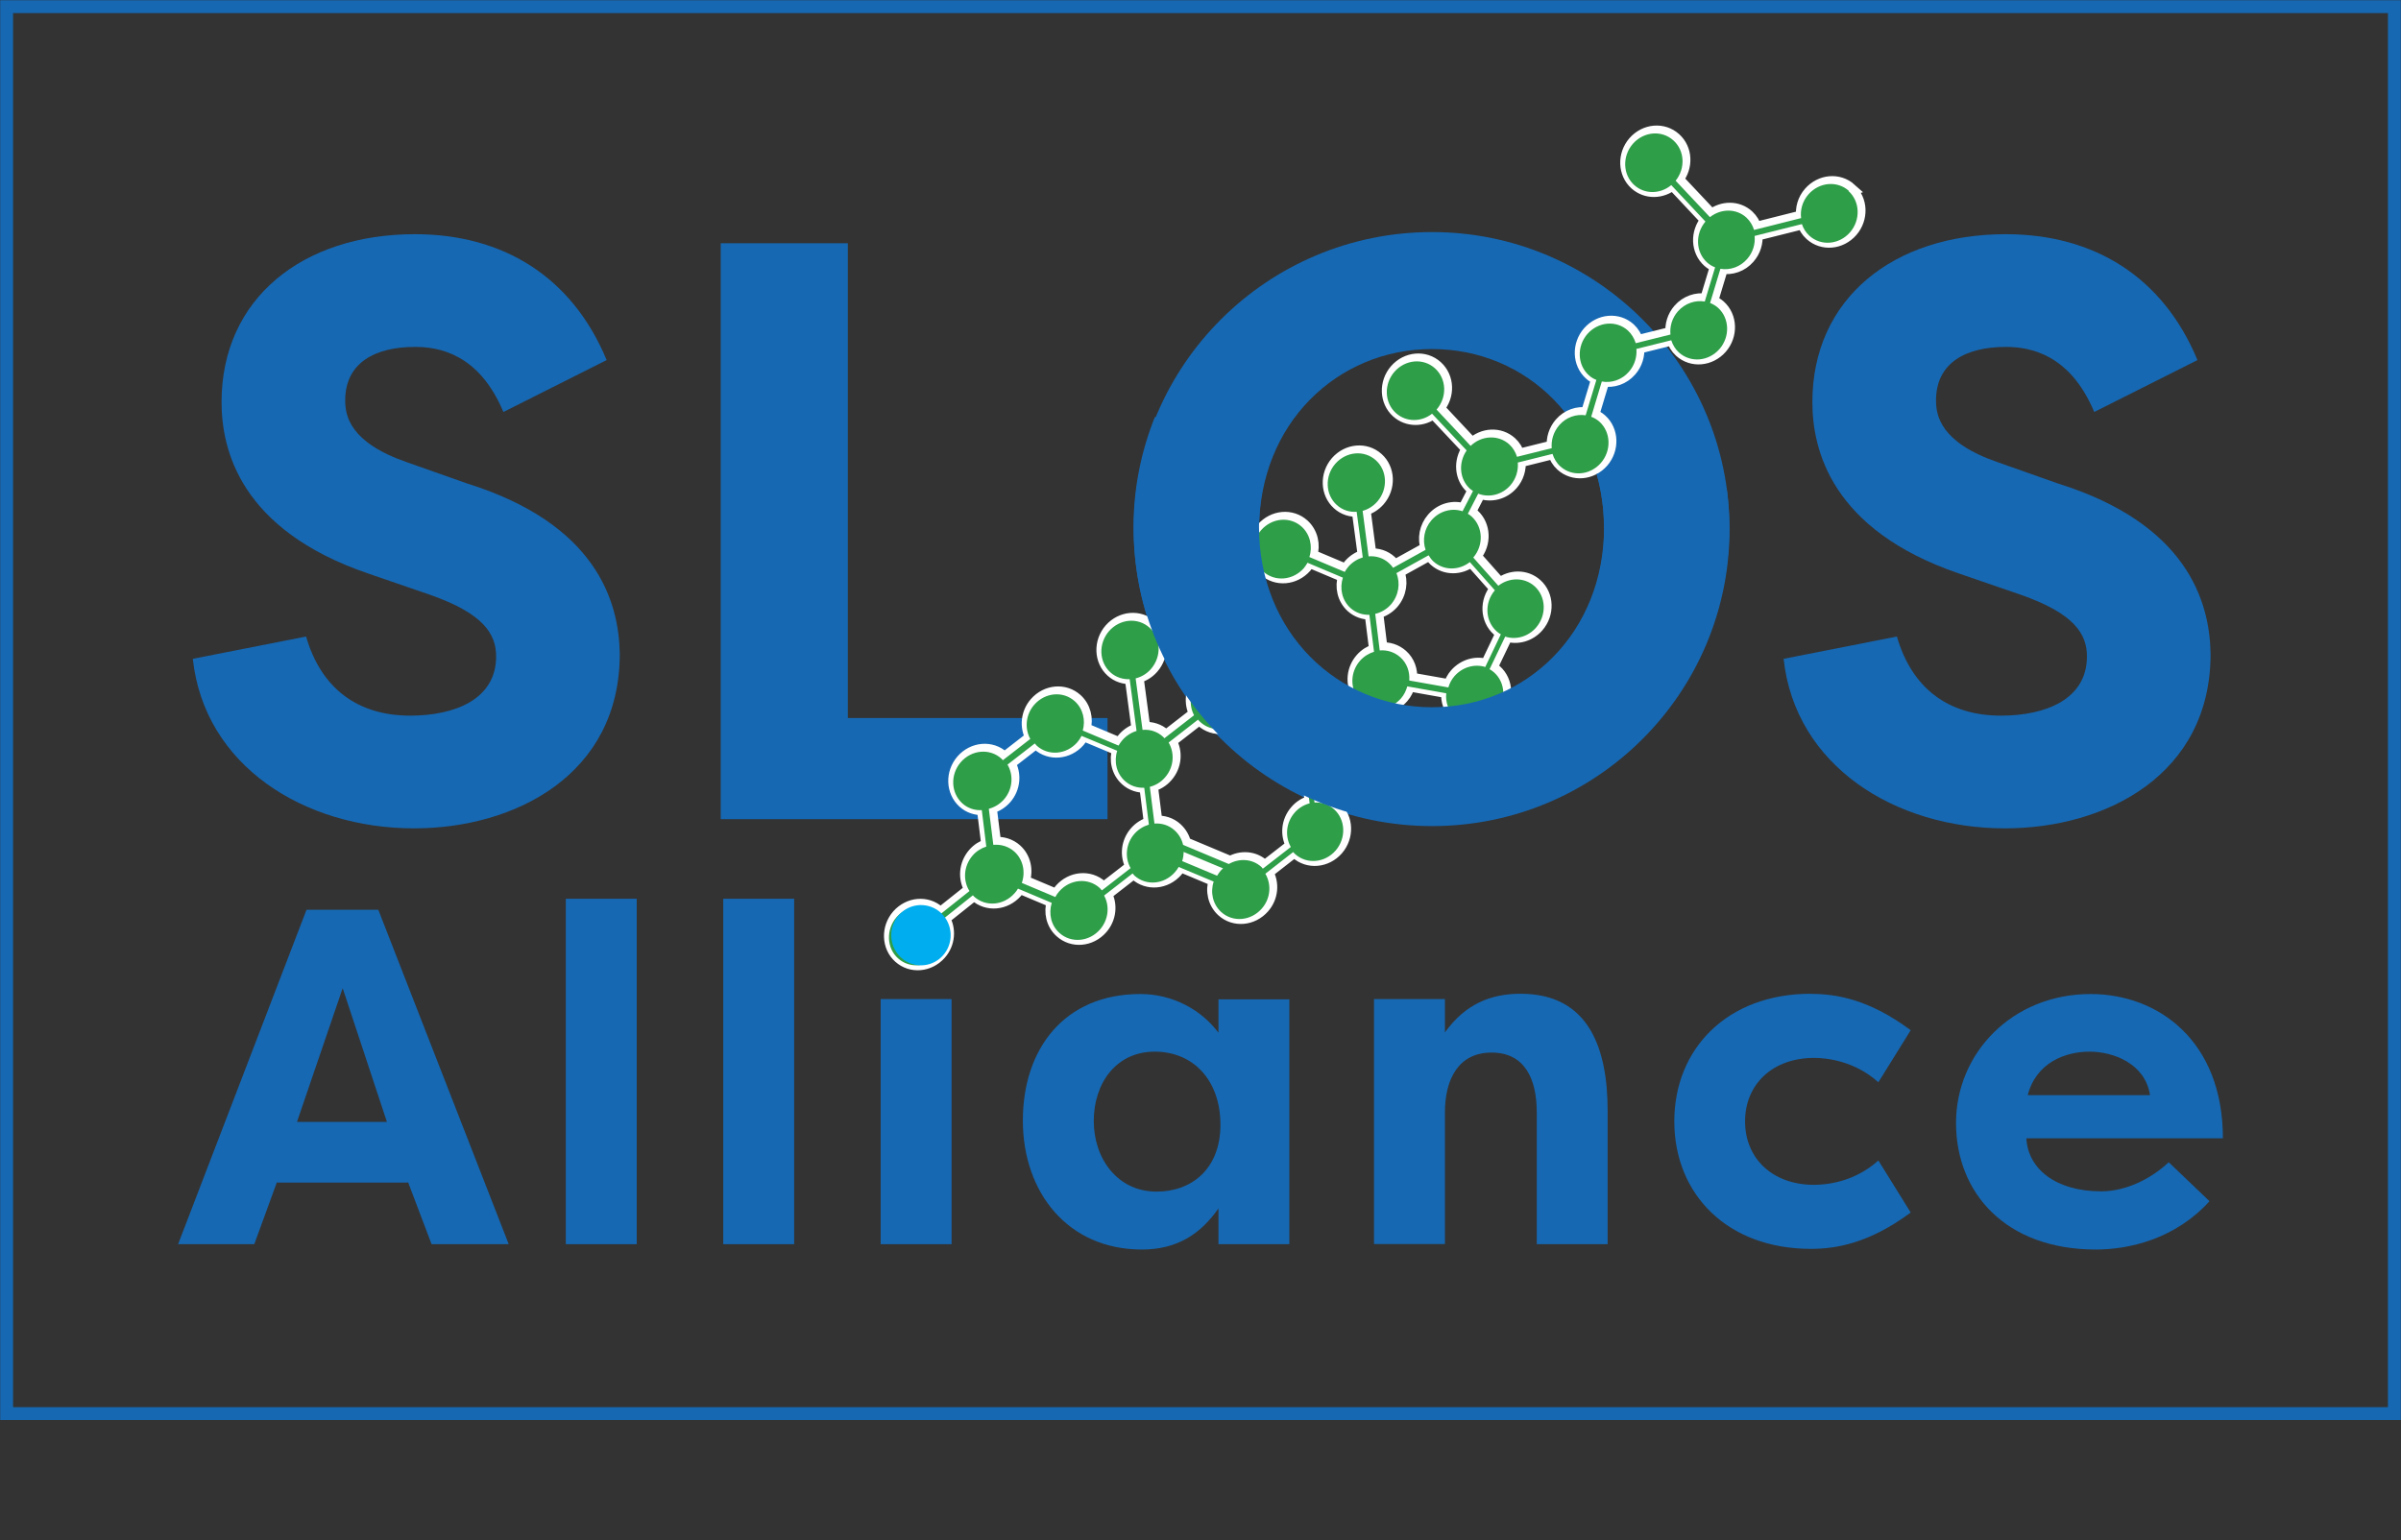
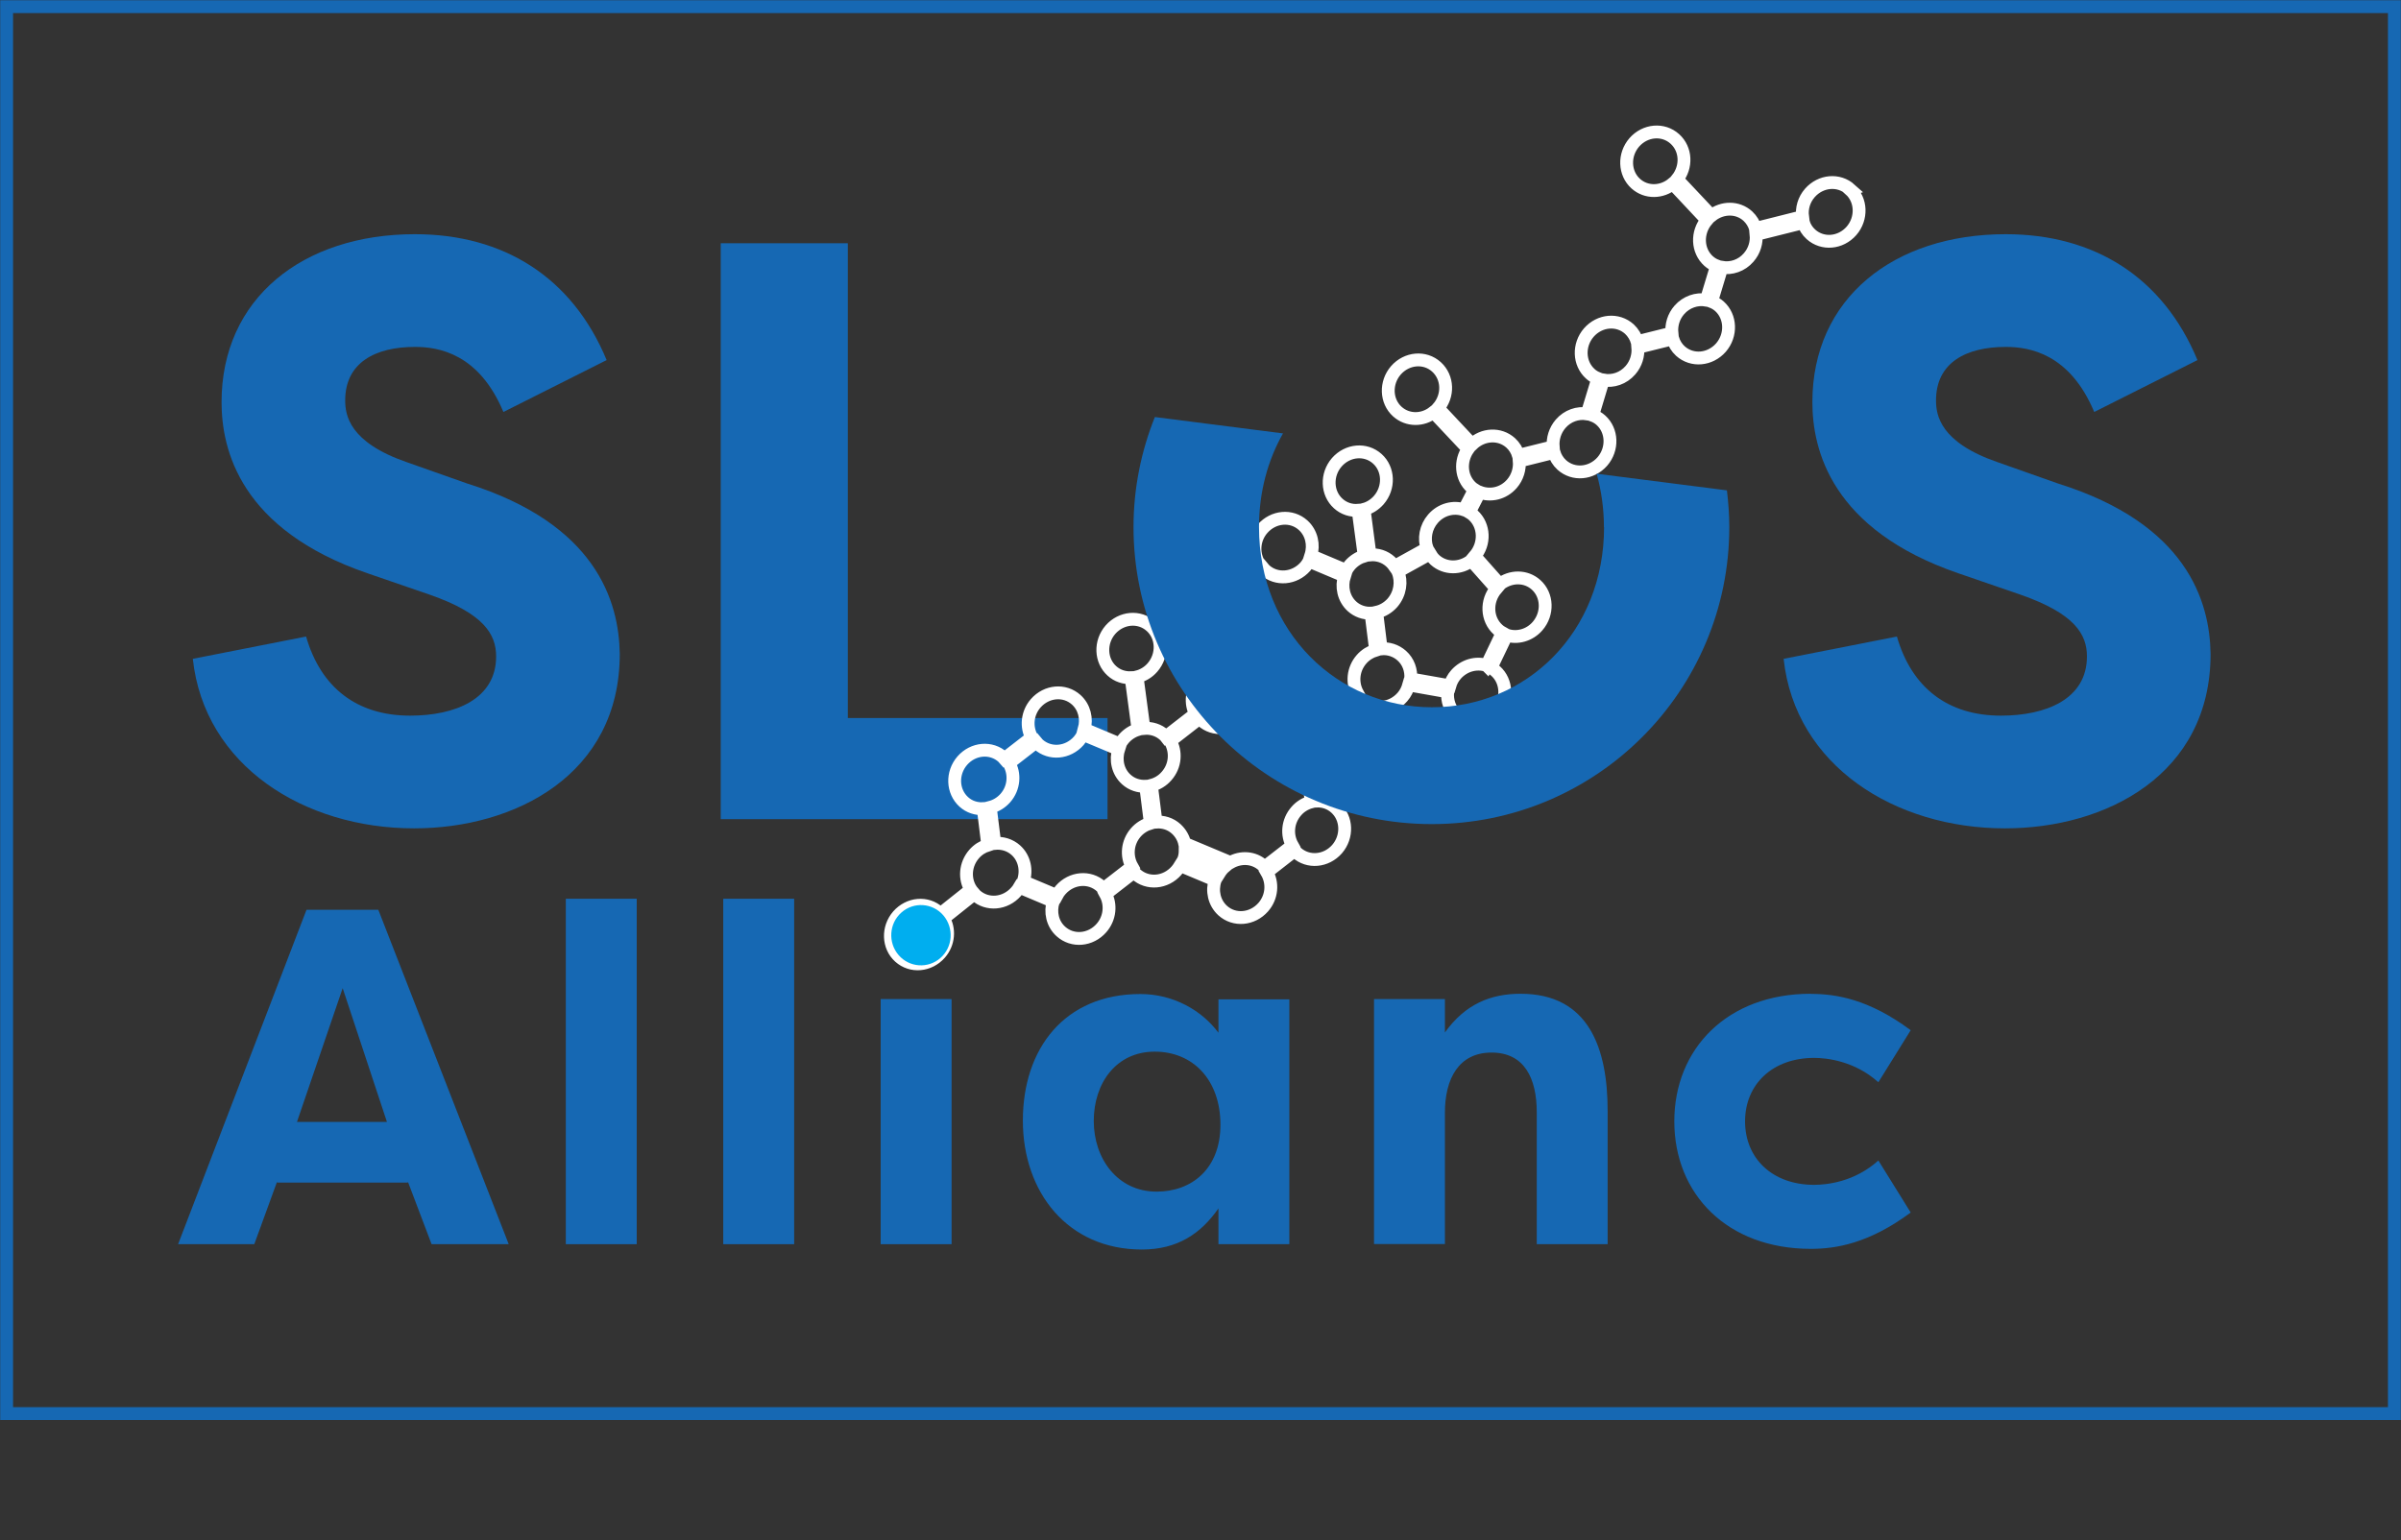
<svg xmlns="http://www.w3.org/2000/svg" width="187" height="120" viewBox="0 0 187 120" fill="none">
  <rect x="0" y="0" width="187" height="120" fill="#333333" stroke="none" />
  <g clip-path="url(#clip0_1_14)">
    <path d="M86.26 55.941V63.82H56.134V18.951H66.032V55.941H86.26Z" fill="#1668B3" />
-     <path d="M111.535 18.08C98.707 18.08 88.303 28.468 88.303 41.22C88.303 53.971 98.707 64.359 111.535 64.359C124.364 64.359 134.705 53.971 134.705 41.22C134.705 28.468 124.302 18.08 111.535 18.08ZM111.535 55.267C104.135 55.267 98.067 49.431 98.067 41.23C98.067 33.03 104.135 27.193 111.535 27.193C118.935 27.193 124.942 33.03 124.942 41.23C124.942 49.431 118.884 55.267 111.535 55.267Z" fill="#1668B3" />
    <path d="M13.871 96.933L23.872 70.88H29.465L39.621 96.933H33.614L31.767 92.061V92.133H21.581V92.061L19.805 96.933H13.881H13.871ZM23.129 87.406H30.136L26.689 76.987L23.129 87.406Z" fill="#1668B3" />
    <path d="M49.591 70.02H44.069V96.933H49.591V70.02Z" fill="#1668B3" />
    <path d="M61.852 70.02H56.33V96.933H61.852V70.02Z" fill="#1668B3" />
    <path d="M74.113 77.837H68.591V96.933H74.113V77.837Z" fill="#1668B3" />
    <path d="M100.42 77.837V96.933H94.898V94.144C93.526 96.114 91.709 97.348 88.933 97.348C83.153 97.348 79.665 92.879 79.665 87.302C79.665 81.724 82.885 77.443 88.82 77.443C91.379 77.443 93.598 78.708 94.898 80.46V77.858H100.42V77.837ZM90.089 92.838C92.793 92.838 95.053 91.086 95.053 87.623C95.053 84.161 92.938 81.932 89.934 81.932C86.931 81.932 85.187 84.389 85.187 87.333C85.187 90.277 87.044 92.838 90.079 92.838" fill="#1668B3" />
    <path d="M107.015 77.837H112.536V80.439C114.126 78.21 116.128 77.422 118.43 77.422C123.765 77.422 125.21 81.704 125.21 86.545V96.933H119.689V86.659C119.689 84.016 118.729 82.004 116.169 82.004C113.61 82.004 112.536 84.047 112.536 86.69V96.923H107.015V77.826V77.837Z" fill="#1668B3" />
    <path d="M141.032 77.432C142.993 77.432 145.552 77.837 148.814 80.263L146.295 84.316C144.438 82.647 142.26 82.419 141.29 82.419C138.07 82.419 135.913 84.461 135.913 87.364C135.913 90.267 138.059 92.309 141.29 92.309C142.25 92.309 144.438 92.092 146.295 90.412L148.814 94.466C145.552 96.881 142.993 97.296 141.032 97.296C134.509 97.296 130.402 93.014 130.402 87.364C130.402 81.714 134.519 77.422 141.032 77.422" fill="#1668B3" />
-     <path d="M172.087 93.584C169.383 96.56 165.791 97.348 163.232 97.348C156.193 97.348 152.343 92.921 152.343 87.489C152.343 82.056 156.719 77.443 162.829 77.443C168.093 77.443 173.129 81.092 173.129 88.681H157.823C157.937 91.065 160.125 92.817 163.644 92.817C165.605 92.817 167.577 91.812 168.908 90.547L172.097 93.595L172.087 93.584ZM157.927 85.322H167.453C167.081 82.865 164.604 81.932 162.746 81.932C160.889 81.932 158.598 82.751 157.927 85.322Z" fill="#1668B3" />
    <path d="M144.118 14.763C143.209 13.944 141.806 14.068 140.96 15.032C140.495 15.561 140.309 16.245 140.392 16.878L136.728 17.8C136.615 17.438 136.418 17.106 136.129 16.836C135.335 16.111 134.138 16.131 133.291 16.805L130.618 13.965C131.392 13 131.33 11.622 130.443 10.823C129.535 10.004 128.131 10.129 127.285 11.093C126.449 12.057 126.5 13.498 127.398 14.307C128.214 15.043 129.431 15.012 130.278 14.307L132.94 17.147C132.125 18.111 132.177 19.532 133.075 20.34C133.26 20.506 133.477 20.631 133.694 20.714L132.889 23.378C132.146 23.254 131.351 23.513 130.794 24.145C130.34 24.663 130.154 25.327 130.216 25.949L127.512 26.623C127.398 26.26 127.202 25.918 126.903 25.638C125.995 24.819 124.591 24.943 123.745 25.908C122.909 26.872 122.96 28.313 123.858 29.121C124.034 29.287 124.24 29.401 124.446 29.484L123.61 32.242C122.878 32.128 122.093 32.387 121.546 33.019C121.103 33.538 120.917 34.181 120.968 34.803L118.264 35.477C118.151 35.114 117.955 34.772 117.655 34.502C116.799 33.735 115.498 33.807 114.652 34.626L112 31.796C112.836 30.832 112.784 29.401 111.876 28.582C110.968 27.763 109.564 27.888 108.718 28.852C107.882 29.816 107.933 31.257 108.831 32.066C109.626 32.781 110.803 32.781 111.649 32.117L114.343 34.979C113.682 35.933 113.775 37.218 114.611 37.975C114.683 38.037 114.755 38.089 114.838 38.141L114.023 39.717C113.197 39.437 112.237 39.685 111.608 40.411C111.03 41.075 110.885 41.966 111.143 42.723L108.615 44.123C108.522 43.988 108.418 43.874 108.295 43.76C107.851 43.355 107.273 43.179 106.705 43.231L106.241 39.685C106.664 39.572 107.066 39.323 107.386 38.96C108.222 37.996 108.171 36.555 107.273 35.746C106.365 34.927 104.961 35.051 104.115 36.016C103.279 36.98 103.33 38.421 104.228 39.229C104.662 39.623 105.219 39.8 105.776 39.758L106.251 43.314C105.838 43.438 105.446 43.677 105.137 44.029C105.023 44.164 104.93 44.299 104.848 44.444L102.092 43.283C102.36 42.454 102.154 41.52 101.493 40.919C100.585 40.1 99.181 40.225 98.335 41.189C97.664 41.956 97.572 43.024 98.015 43.843L95.858 45.522C95.858 45.522 95.786 45.439 95.745 45.398C94.837 44.579 93.433 44.703 92.587 45.667C91.751 46.632 91.802 48.073 92.7 48.881C93.113 49.254 93.629 49.42 94.155 49.41L94.517 52.282C94.124 52.406 93.743 52.634 93.443 52.976C92.783 53.733 92.68 54.791 93.113 55.609L90.801 57.403C90.801 57.403 90.729 57.31 90.688 57.279C90.244 56.874 89.666 56.698 89.098 56.75L88.562 52.738C89.005 52.624 89.428 52.385 89.759 52.002C90.595 51.038 90.543 49.596 89.645 48.788C88.737 47.969 87.333 48.093 86.487 49.057C85.651 50.022 85.703 51.463 86.601 52.271C87.024 52.655 87.561 52.821 88.097 52.8L88.634 56.833C88.221 56.957 87.839 57.196 87.529 57.548C87.416 57.683 87.313 57.828 87.23 57.973L84.444 56.802C84.671 55.993 84.464 55.102 83.824 54.521C82.916 53.702 81.513 53.826 80.666 54.791C79.995 55.558 79.903 56.636 80.357 57.455L78.22 59.114C78.22 59.114 78.148 59.031 78.107 58.989C77.198 58.17 75.795 58.295 74.949 59.259C74.113 60.223 74.164 61.654 75.062 62.473C75.496 62.867 76.043 63.032 76.579 63.001L76.93 65.842C76.538 65.966 76.166 66.194 75.867 66.537C75.165 67.345 75.093 68.475 75.619 69.305L73.225 71.212C73.225 71.212 73.142 71.108 73.101 71.067C72.193 70.248 70.789 70.372 69.943 71.337C69.107 72.301 69.159 73.742 70.057 74.55C70.965 75.369 72.368 75.245 73.215 74.281C73.906 73.493 73.978 72.373 73.483 71.554L75.888 69.636C75.888 69.636 75.95 69.709 75.981 69.74C76.889 70.559 78.293 70.435 79.139 69.47C79.242 69.356 79.325 69.242 79.397 69.118L82.029 70.227C81.771 71.057 81.967 71.979 82.627 72.57C83.535 73.389 84.939 73.265 85.785 72.301C86.456 71.534 86.549 70.466 86.105 69.657L88.324 67.936C88.376 67.988 88.417 68.05 88.469 68.102C89.377 68.921 90.781 68.797 91.627 67.832C91.74 67.708 91.833 67.563 91.916 67.428L94.64 68.569C94.362 69.408 94.568 70.341 95.229 70.943C96.137 71.762 97.54 71.637 98.387 70.673C99.078 69.885 99.15 68.786 98.665 67.957L100.833 66.267C100.884 66.319 100.926 66.381 100.977 66.422C101.886 67.242 103.289 67.117 104.135 66.153C104.971 65.189 104.92 63.748 104.022 62.939C103.588 62.545 103.041 62.379 102.494 62.41L102.133 59.497C102.546 59.373 102.928 59.134 103.238 58.782C103.898 58.025 104.001 56.988 103.578 56.169L105.89 54.376C105.952 54.438 106.003 54.511 106.065 54.573C106.974 55.392 108.377 55.267 109.224 54.303C109.471 54.023 109.626 53.692 109.719 53.36L112.753 53.899C112.681 54.583 112.918 55.288 113.445 55.765C114.353 56.584 115.756 56.46 116.603 55.495C117.439 54.531 117.387 53.09 116.489 52.282C116.376 52.178 116.252 52.095 116.128 52.023L117.346 49.483C118.161 49.752 119.121 49.503 119.751 48.778C120.587 47.813 120.535 46.372 119.637 45.564C118.842 44.848 117.655 44.859 116.809 45.522L114.859 43.324C115.684 42.36 115.622 40.94 114.735 40.131C114.642 40.048 114.539 39.976 114.435 39.914L115.24 38.348C116.087 38.669 117.088 38.452 117.748 37.695C118.192 37.187 118.378 36.534 118.326 35.922L121.03 35.248C121.144 35.611 121.34 35.953 121.639 36.223C122.547 37.042 123.951 36.917 124.797 35.953C125.633 34.989 125.582 33.548 124.684 32.739C124.488 32.563 124.271 32.439 124.044 32.356L124.87 29.609C125.623 29.743 126.428 29.484 126.985 28.841C127.429 28.334 127.615 27.68 127.563 27.069L130.278 26.395C130.391 26.747 130.587 27.089 130.876 27.349C131.784 28.168 133.188 28.043 134.034 27.079C134.87 26.115 134.819 24.674 133.921 23.865C133.735 23.699 133.518 23.575 133.302 23.492L134.107 20.828C134.85 20.952 135.644 20.693 136.191 20.061C136.646 19.542 136.831 18.889 136.769 18.267L140.454 17.344C140.567 17.686 140.753 17.997 141.042 18.257C141.95 19.076 143.354 18.951 144.2 17.987C145.036 17.023 144.985 15.582 144.087 14.773L144.118 14.763ZM92.308 66.246L95.383 67.532C95.322 67.584 95.26 67.635 95.208 67.698C95.094 67.822 95.002 67.967 94.919 68.102L92.194 66.962C92.277 66.723 92.308 66.485 92.308 66.246ZM85.93 69.253C85.878 69.191 85.827 69.128 85.765 69.066C84.856 68.247 83.453 68.371 82.606 69.336C82.483 69.47 82.39 69.616 82.307 69.771L79.696 68.672C79.995 67.822 79.799 66.847 79.118 66.236C78.654 65.821 78.065 65.655 77.477 65.707L77.126 62.898C77.56 62.784 77.973 62.545 78.303 62.172C78.994 61.384 79.067 60.275 78.582 59.456L80.707 57.807C80.759 57.87 80.811 57.932 80.862 57.984C81.771 58.803 83.174 58.678 84.02 57.714C84.155 57.559 84.258 57.393 84.351 57.216L87.127 58.377C86.859 59.207 87.065 60.14 87.726 60.731C88.149 61.114 88.685 61.28 89.232 61.26L89.594 64.131C89.181 64.256 88.778 64.494 88.469 64.847C87.787 65.624 87.705 66.702 88.169 67.521L85.95 69.242L85.93 69.253ZM102.123 62.473C101.689 62.587 101.277 62.825 100.957 63.198C100.275 63.976 100.193 65.054 100.657 65.873L98.48 67.563C98.48 67.563 98.407 67.47 98.366 67.428C97.654 66.785 96.643 66.734 95.827 67.2L92.267 65.707C92.174 65.282 91.947 64.888 91.606 64.577C91.162 64.173 90.595 64.007 90.037 64.048L89.676 61.187C90.12 61.073 90.533 60.835 90.863 60.451C91.555 59.663 91.627 58.564 91.142 57.735L93.433 55.952C93.495 56.024 93.546 56.086 93.619 56.149C94.527 56.968 95.93 56.843 96.777 55.879C96.87 55.775 96.942 55.661 97.014 55.558L99.584 56.636C99.305 57.476 99.512 58.419 100.172 59.02C100.626 59.425 101.194 59.601 101.762 59.559L102.123 62.462V62.473ZM103.403 55.775C103.341 55.703 103.279 55.62 103.207 55.558C102.298 54.739 100.895 54.863 100.048 55.827C99.945 55.952 99.852 56.076 99.78 56.211L97.231 55.143C97.54 54.293 97.344 53.318 96.663 52.707C96.199 52.292 95.611 52.126 95.033 52.178L94.682 49.348C95.136 49.244 95.58 48.995 95.92 48.612C96.612 47.824 96.684 46.715 96.199 45.885L98.346 44.216C98.397 44.278 98.449 44.34 98.511 44.403C99.419 45.222 100.822 45.097 101.669 44.143C101.782 44.009 101.875 43.864 101.958 43.718L104.713 44.88C104.445 45.709 104.641 46.642 105.302 47.243C105.714 47.616 106.251 47.793 106.778 47.772L107.139 50.654C106.736 50.778 106.344 51.017 106.045 51.359C105.374 52.126 105.281 53.184 105.725 54.003L103.423 55.796L103.403 55.775ZM115.777 51.836C114.962 51.587 114.033 51.836 113.403 52.541C113.166 52.81 113.011 53.111 112.918 53.432L109.874 52.893C109.925 52.219 109.698 51.546 109.172 51.079C108.718 50.675 108.14 50.498 107.572 50.55L107.221 47.699C107.675 47.596 108.109 47.347 108.449 46.963C109.058 46.258 109.193 45.304 108.873 44.527L111.381 43.138C111.484 43.314 111.608 43.48 111.762 43.625C112.557 44.34 113.744 44.33 114.59 43.666L116.541 45.864C115.715 46.828 115.777 48.249 116.675 49.057C116.778 49.151 116.892 49.234 117.005 49.296L115.787 51.846L115.777 51.836Z" stroke="white" stroke-miterlimit="10" />
    <path d="M23.841 49.596C24.986 53.567 27.794 55.755 31.942 55.755C35.452 55.755 38.641 54.469 38.641 51.141C38.641 49.41 37.681 47.803 33.47 46.331L28.619 44.662C18.722 41.261 17.256 35.041 17.256 31.33C17.256 23.254 23.572 18.246 32.314 18.246C39.208 18.246 44.565 21.584 47.248 28.054L39.208 32.097C37.299 27.546 34.172 27.027 32.314 27.027C29.249 27.027 26.885 28.24 26.885 31.195C26.885 32.346 27.205 34.461 31.674 36.005L36.401 37.674C46.422 40.816 48.208 46.839 48.27 50.944C48.27 60.368 40.096 64.536 32.252 64.536C23.696 64.536 15.915 59.663 15.017 51.328L23.82 49.596H23.841Z" fill="#1668B3" />
    <path d="M147.74 49.596C148.886 53.567 151.693 55.755 155.842 55.755C159.351 55.755 162.54 54.469 162.54 51.141C162.54 49.41 161.58 47.803 157.369 46.331L152.519 44.662C142.632 41.261 141.156 35.041 141.156 31.33C141.156 23.254 147.472 18.246 156.213 18.246C163.108 18.246 168.464 21.584 171.147 28.054L163.108 32.097C161.198 27.546 158.061 27.027 156.213 27.027C153.148 27.027 150.785 28.24 150.785 31.195C150.785 32.346 151.105 34.461 155.574 36.005L160.3 37.674C170.322 40.816 172.107 46.839 172.169 50.944C172.169 60.368 164.006 64.536 156.152 64.536C147.596 64.536 139.814 59.663 138.916 51.328L147.72 49.596H147.74Z" fill="#1668B3" />
-     <path d="M144.004 14.877C143.096 14.058 141.692 14.182 140.846 15.146C140.382 15.675 140.196 16.359 140.278 16.992L136.615 17.915C136.501 17.552 136.305 17.22 136.016 16.95C135.221 16.225 134.024 16.245 133.178 16.919L130.505 14.079C131.279 13.114 131.217 11.736 130.329 10.937C129.421 10.118 128.017 10.243 127.171 11.207C126.335 12.171 126.387 13.612 127.285 14.421C128.1 15.157 129.318 15.126 130.164 14.421L132.827 17.261C132.012 18.226 132.063 19.646 132.961 20.454C133.147 20.62 133.364 20.745 133.58 20.828L132.775 23.492C132.032 23.368 131.237 23.627 130.68 24.259C130.226 24.777 130.04 25.441 130.102 26.063L127.398 26.737C127.285 26.374 127.089 26.032 126.789 25.752C125.881 24.933 124.477 25.058 123.631 26.022C122.795 26.986 122.847 28.427 123.745 29.235C123.92 29.401 124.127 29.515 124.333 29.598L123.497 32.356C122.764 32.242 121.98 32.501 121.433 33.133C120.989 33.652 120.803 34.295 120.855 34.917L118.151 35.59C118.037 35.228 117.841 34.886 117.542 34.616C116.685 33.849 115.385 33.921 114.539 34.74L111.886 31.91C112.722 30.946 112.671 29.515 111.762 28.696C110.854 27.877 109.451 28.002 108.604 28.966C107.768 29.93 107.82 31.371 108.718 32.18C109.512 32.895 110.689 32.895 111.535 32.231L114.229 35.093C113.569 36.047 113.661 37.332 114.497 38.089C114.57 38.151 114.642 38.203 114.724 38.255L113.909 39.831C113.083 39.551 112.124 39.8 111.494 40.525C110.916 41.189 110.772 42.08 111.03 42.837L108.501 44.237C108.408 44.102 108.305 43.988 108.181 43.874C107.737 43.469 107.159 43.293 106.592 43.345L106.127 39.8C106.55 39.685 106.953 39.437 107.273 39.074C108.109 38.11 108.057 36.669 107.159 35.86C106.251 35.041 104.848 35.165 104.001 36.13C103.165 37.094 103.217 38.535 104.115 39.343C104.548 39.737 105.106 39.914 105.663 39.872L106.138 43.428C105.725 43.553 105.333 43.791 105.023 44.143C104.909 44.278 104.817 44.413 104.734 44.558L101.978 43.397C102.247 42.568 102.04 41.635 101.38 41.033C100.472 40.214 99.068 40.339 98.222 41.303C97.551 42.07 97.458 43.138 97.902 43.957L95.745 45.636C95.745 45.636 95.672 45.553 95.631 45.512C94.723 44.693 93.319 44.817 92.473 45.781C91.637 46.746 91.689 48.187 92.587 48.995C92.999 49.368 93.516 49.534 94.042 49.524L94.403 52.396C94.011 52.52 93.629 52.748 93.33 53.09C92.669 53.847 92.566 54.904 92.999 55.724L90.688 57.517C90.688 57.517 90.615 57.424 90.574 57.393C90.13 56.988 89.552 56.812 88.985 56.864L88.448 52.852C88.892 52.738 89.315 52.499 89.645 52.116C90.481 51.152 90.43 49.711 89.532 48.902C88.624 48.083 87.22 48.207 86.374 49.172C85.538 50.136 85.589 51.577 86.487 52.385C86.91 52.769 87.447 52.935 87.984 52.914L88.52 56.947C88.107 57.071 87.726 57.31 87.416 57.662C87.302 57.797 87.199 57.942 87.117 58.087L84.33 56.916C84.557 56.107 84.351 55.216 83.711 54.635C82.803 53.816 81.399 53.94 80.553 54.904C79.882 55.672 79.789 56.75 80.243 57.569L78.107 59.228C78.107 59.228 78.034 59.145 77.993 59.103C77.085 58.284 75.681 58.409 74.835 59.373C73.999 60.337 74.051 61.768 74.949 62.587C75.382 62.981 75.929 63.146 76.466 63.115L76.817 65.956C76.424 66.08 76.053 66.308 75.754 66.65C75.052 67.459 74.98 68.589 75.506 69.419L73.112 71.326C73.112 71.326 73.029 71.222 72.988 71.181C72.079 70.362 70.676 70.486 69.83 71.451C68.994 72.415 69.045 73.856 69.943 74.664C70.851 75.483 72.255 75.359 73.101 74.395C73.793 73.607 73.865 72.487 73.37 71.668L75.774 69.75C75.774 69.75 75.836 69.823 75.867 69.854C76.775 70.673 78.179 70.549 79.025 69.585C79.129 69.47 79.211 69.356 79.283 69.232L81.915 70.341C81.657 71.171 81.853 72.093 82.514 72.684C83.422 73.503 84.826 73.379 85.672 72.415C86.343 71.647 86.436 70.58 85.992 69.771L88.211 68.05C88.262 68.102 88.303 68.164 88.355 68.216C89.263 69.035 90.667 68.911 91.513 67.946C91.627 67.822 91.72 67.677 91.802 67.542L94.527 68.683C94.248 69.522 94.455 70.455 95.115 71.057C96.023 71.876 97.427 71.751 98.273 70.787C98.965 69.999 99.037 68.9 98.552 68.071L100.719 66.381C100.771 66.433 100.812 66.495 100.864 66.537C101.772 67.356 103.176 67.231 104.022 66.267C104.858 65.303 104.806 63.862 103.908 63.053C103.475 62.659 102.928 62.493 102.381 62.524L102.02 59.611C102.433 59.487 102.814 59.248 103.124 58.896C103.785 58.139 103.888 57.102 103.465 56.283L105.776 54.49C105.838 54.552 105.89 54.625 105.952 54.687C106.86 55.506 108.264 55.381 109.11 54.417C109.358 54.137 109.512 53.806 109.605 53.474L112.64 54.013C112.567 54.697 112.805 55.402 113.331 55.879C114.239 56.698 115.643 56.574 116.489 55.609C117.325 54.645 117.274 53.204 116.376 52.396C116.262 52.292 116.138 52.209 116.014 52.136L117.232 49.596C118.048 49.866 119.007 49.617 119.637 48.892C120.473 47.927 120.421 46.486 119.524 45.678C118.729 44.962 117.542 44.973 116.696 45.636L114.745 43.438C115.571 42.474 115.509 41.054 114.621 40.245C114.528 40.162 114.425 40.09 114.322 40.028L115.127 38.462C115.973 38.784 116.974 38.566 117.635 37.809C118.079 37.301 118.264 36.648 118.213 36.036L120.917 35.362C121.03 35.725 121.226 36.067 121.526 36.337C122.434 37.156 123.838 37.032 124.684 36.067C125.52 35.103 125.468 33.662 124.57 32.854C124.374 32.677 124.157 32.553 123.93 32.47L124.756 29.723C125.509 29.858 126.315 29.598 126.872 28.956C127.316 28.448 127.501 27.794 127.45 27.183L130.164 26.509C130.278 26.861 130.474 27.203 130.763 27.463C131.671 28.282 133.075 28.157 133.921 27.193C134.757 26.229 134.705 24.788 133.807 23.979C133.622 23.813 133.405 23.689 133.188 23.606L133.993 20.942C134.736 21.066 135.531 20.807 136.078 20.174C136.532 19.656 136.718 19.003 136.656 18.381L140.34 17.458C140.454 17.8 140.64 18.111 140.929 18.371C141.837 19.19 143.24 19.065 144.087 18.101C144.923 17.137 144.871 15.696 143.973 14.887M92.184 66.371L95.26 67.656C95.198 67.708 95.136 67.76 95.084 67.822C94.971 67.946 94.878 68.092 94.795 68.226L92.071 67.086C92.153 66.847 92.184 66.609 92.184 66.371ZM85.816 69.367C85.765 69.305 85.713 69.242 85.651 69.18C84.743 68.361 83.339 68.486 82.493 69.45C82.369 69.584 82.276 69.73 82.194 69.885L79.583 68.786C79.882 67.936 79.686 66.962 79.005 66.35C78.54 65.935 77.952 65.769 77.364 65.821L77.013 63.012C77.446 62.898 77.859 62.659 78.189 62.286C78.881 61.498 78.953 60.389 78.468 59.57L80.594 57.921C80.646 57.984 80.697 58.046 80.749 58.098C81.657 58.917 83.061 58.792 83.907 57.828C84.041 57.673 84.144 57.507 84.237 57.331L87.013 58.492C86.745 59.321 86.951 60.254 87.612 60.845C88.035 61.228 88.572 61.394 89.119 61.374L89.48 64.245C89.067 64.37 88.665 64.608 88.355 64.961C87.674 65.738 87.591 66.816 88.056 67.635L85.837 69.356L85.816 69.367ZM101.999 62.587C101.566 62.701 101.153 62.939 100.833 63.312C100.152 64.09 100.069 65.168 100.534 65.987L98.356 67.677C98.356 67.677 98.284 67.584 98.242 67.542C97.53 66.899 96.519 66.847 95.703 67.314L92.143 65.821C92.05 65.396 91.823 65.002 91.482 64.691C91.038 64.287 90.471 64.121 89.914 64.162L89.552 61.301C89.996 61.187 90.409 60.949 90.739 60.565C91.431 59.777 91.503 58.678 91.018 57.849L93.309 56.066C93.371 56.138 93.423 56.2 93.495 56.263C94.403 57.082 95.807 56.957 96.653 55.993C96.746 55.889 96.818 55.775 96.89 55.672L99.46 56.75C99.181 57.59 99.388 58.533 100.048 59.134C100.503 59.539 101.07 59.715 101.638 59.673L101.999 62.576V62.587ZM103.279 55.9C103.217 55.827 103.155 55.744 103.083 55.682C102.174 54.863 100.771 54.987 99.925 55.952C99.821 56.076 99.728 56.2 99.656 56.335L97.107 55.267C97.417 54.417 97.221 53.443 96.539 52.831C96.075 52.416 95.487 52.251 94.909 52.302L94.558 49.472C95.012 49.368 95.456 49.12 95.796 48.736C96.488 47.948 96.56 46.839 96.075 46.01L98.222 44.34C98.273 44.403 98.325 44.465 98.387 44.527C99.295 45.346 100.699 45.222 101.545 44.268C101.658 44.133 101.751 43.988 101.834 43.843L104.59 45.004C104.321 45.833 104.517 46.766 105.178 47.368C105.591 47.741 106.127 47.917 106.654 47.896L107.015 50.778C106.612 50.903 106.22 51.141 105.921 51.483C105.25 52.251 105.157 53.308 105.601 54.127L103.299 55.92L103.279 55.9ZM115.664 51.96C114.848 51.711 113.919 51.96 113.29 52.665C113.052 52.935 112.898 53.235 112.805 53.557L109.76 53.018C109.812 52.344 109.585 51.67 109.058 51.203C108.604 50.799 108.026 50.623 107.459 50.675L107.108 47.824C107.562 47.72 107.995 47.471 108.336 47.088C108.945 46.383 109.079 45.429 108.759 44.651L111.267 43.262C111.37 43.438 111.494 43.604 111.649 43.749C112.444 44.465 113.63 44.454 114.477 43.791L116.427 45.989C115.602 46.953 115.664 48.373 116.561 49.182C116.665 49.275 116.778 49.358 116.892 49.42L115.674 51.971L115.664 51.96Z" fill="#2E9E48" />
    <path d="M73.246 74.633C72.286 75.483 70.82 75.38 69.984 74.405C69.148 73.431 69.241 71.938 70.211 71.088C71.171 70.238 72.637 70.341 73.473 71.316C74.309 72.301 74.216 73.783 73.246 74.633Z" fill="#00AEEF" />
    <path d="M186.484 0.518H0.516V110.13H186.484V0.518Z" stroke="#1668B3" stroke-miterlimit="10" />
    <path d="M124.932 41.064C124.932 49.275 118.873 55.102 111.525 55.102C104.177 55.102 98.057 49.265 98.057 41.064C98.057 38.317 98.748 35.85 99.925 33.766L89.945 32.491C88.882 35.145 88.283 38.037 88.283 41.064C88.283 53.826 98.686 64.204 111.515 64.204C124.343 64.204 134.685 53.816 134.685 41.064C134.685 40.09 134.612 39.136 134.499 38.203L124.354 36.907C124.715 38.203 124.921 39.603 124.921 41.075L124.932 41.064Z" fill="#1668B3" />
  </g>
  <defs>
    <clipPath id="clip0_1_14">
      <rect width="187" height="120" fill="white" />
    </clipPath>
  </defs>
</svg>